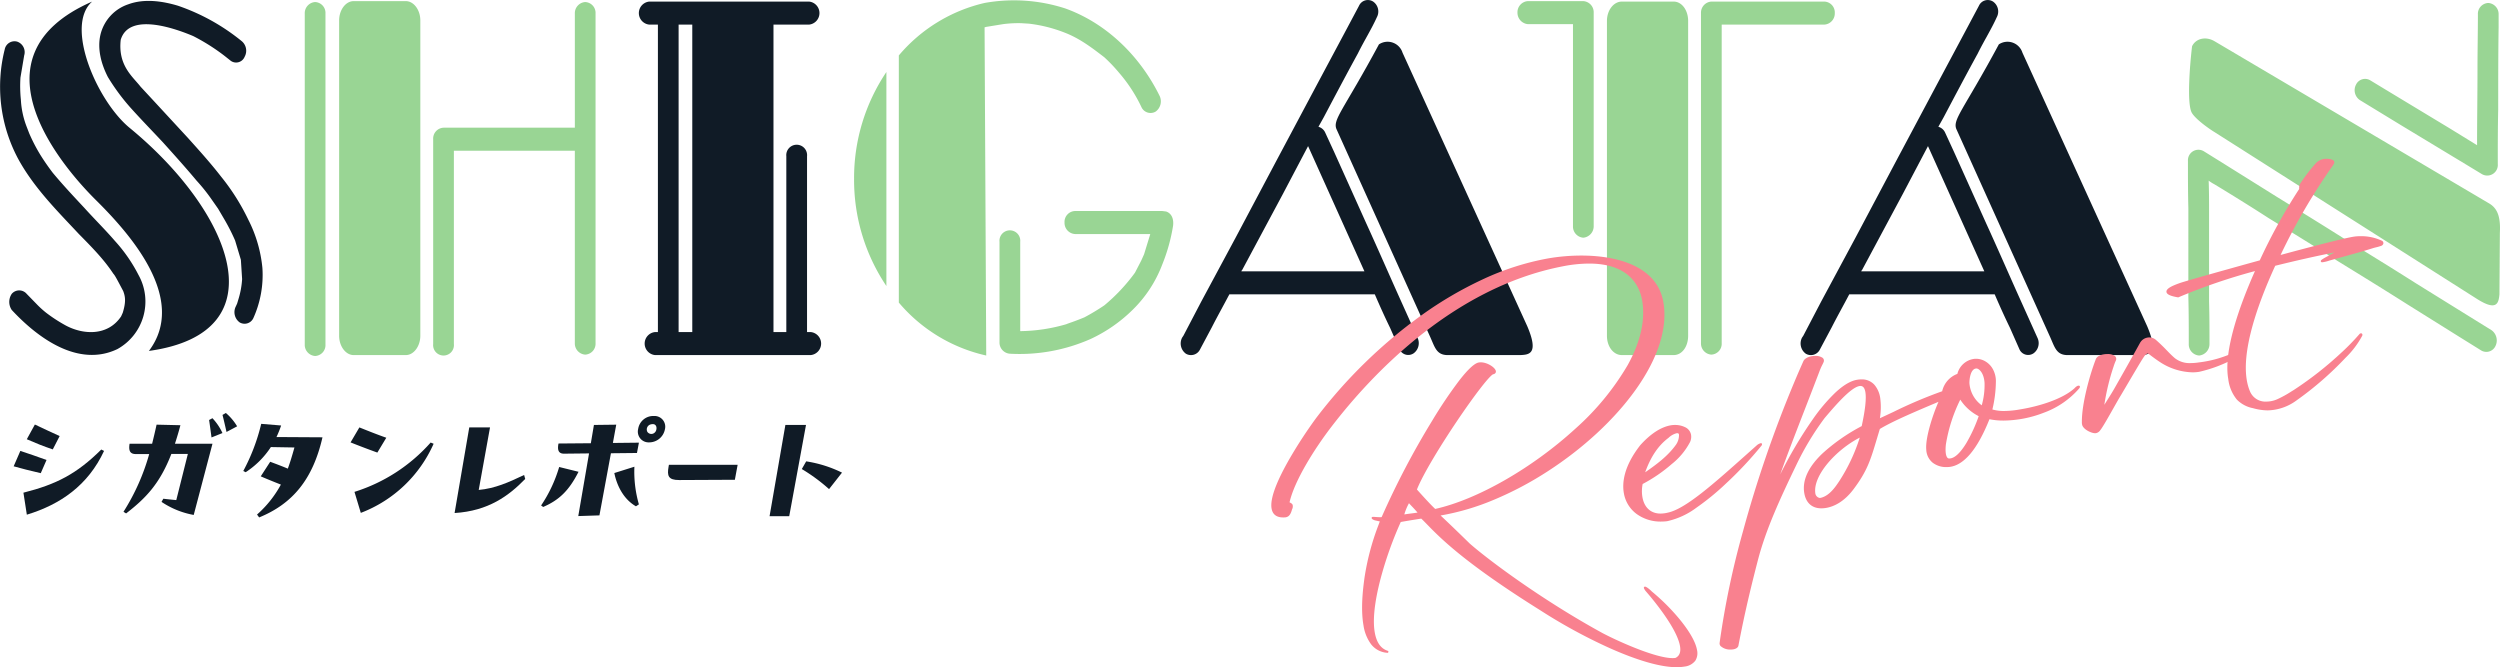
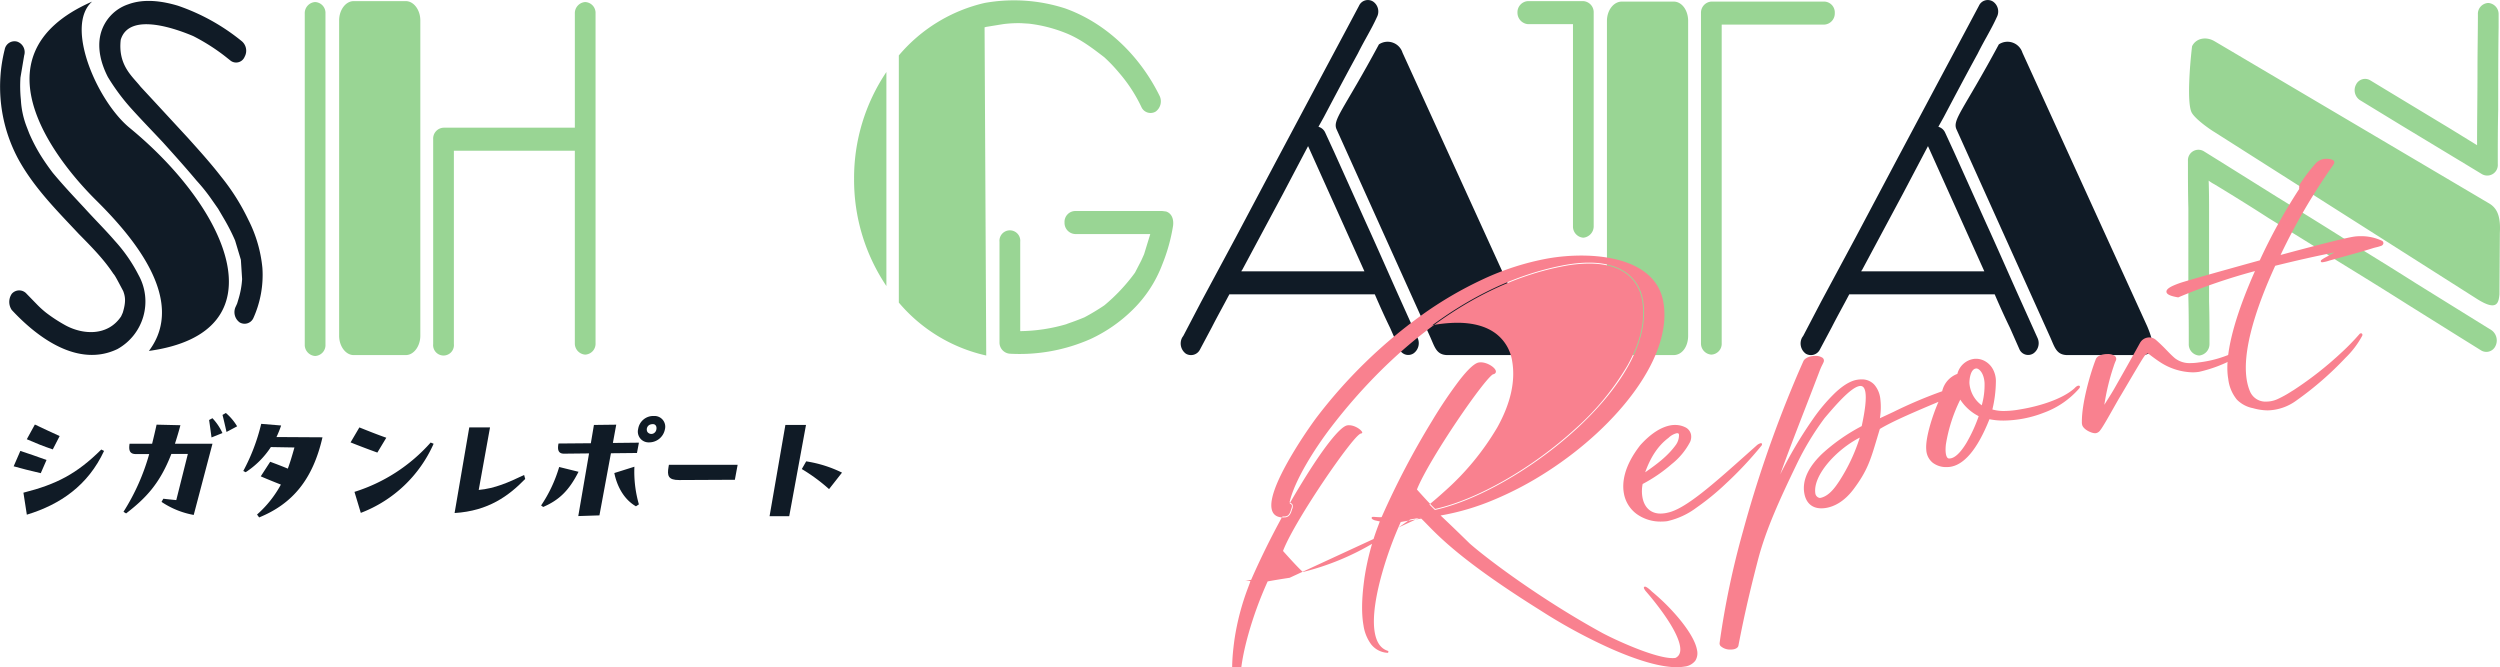
<svg xmlns="http://www.w3.org/2000/svg" width="677.893" height="180.916" viewBox="0 0 677.893 180.916">
  <g transform="translate(-101.664 -404.833)">
    <g transform="translate(101.664 404.833)">
      <path d="M135.077,483.689c-1.91-3.618-2.247-4.242-2.7-4.742-2.472-3.745-5.5-6.865-9.324-10.733-5.953-6.366-12.242-12.605-16.511-20.469a41.426,41.426,0,0,1-3.6-29.579,2.7,2.7,0,0,1,3.37-2.121,3.018,3.018,0,0,1,1.91,3.743l-1.011,5.991a35.937,35.937,0,0,0,.112,5.99,23.668,23.668,0,0,0,1.574,7.364l.673,1.747a46.411,46.411,0,0,0,3.033,5.865q1.517,2.434,3.37,4.868c2.7,3.245,5.617,6.364,8.536,9.485,2.7,3,5.617,5.867,8.313,8.986a42.218,42.218,0,0,1,6.4,9.237,14.749,14.749,0,0,1-5.729,20.094c-10.448,4.991-21.343-2.746-28.644-10.61a3.877,3.877,0,0,1,0-4.369,2.654,2.654,0,0,1,4.044,0l2.92,3a25.82,25.82,0,0,0,2.359,2.122,41.6,41.6,0,0,0,5.393,3.495c4.717,2.495,11.344,2.871,14.938-2.5l.45-1C135.863,486.56,135.638,485.187,135.077,483.689Zm1.684-44.305c27.409,22.465,41.337,55.539,5.28,60.53,10.446-13.854-4.605-31.2-14.153-40.687-8.762-8.611-35.5-39.064-1.235-54.041C119.126,411.8,128,432.146,136.761,439.384ZM134.4,415.546c-.786,6.988,3.258,9.984,5.392,12.73l3.931,4.242,8.875,9.611c3.032,3.369,6.178,6.864,8.986,10.483A58.957,58.957,0,0,1,169,464.345a36.354,36.354,0,0,1,3.819,13.1,28.418,28.418,0,0,1-2.471,13.605,2.619,2.619,0,0,1-3.707,1.122,3.434,3.434,0,0,1-1.011-4.369l.339-.749.336-1.123a23.385,23.385,0,0,0,1.011-5.491l-.337-5.242-1.572-5.242a54.189,54.189,0,0,0-2.921-5.74l-1.684-2.871-1.572-2.245a48.957,48.957,0,0,0-4.268-5.367c-3.033-3.62-6.066-6.99-9.1-10.358-2.921-3.121-5.841-6.116-8.648-9.237a56.645,56.645,0,0,1-6.291-8.486c-1.8-3.495-2.921-7.614-2.021-11.482a11.51,11.51,0,0,1,7.525-8.238c4.38-1.621,9.324-.872,13.479.374a56.088,56.088,0,0,1,17.3,9.61,3.375,3.375,0,0,1,.788,4.244,2.491,2.491,0,0,1-3.707,1.123l-1.572-1.247a54.157,54.157,0,0,0-8.65-5.492C150.24,412.925,136.761,407.683,134.4,415.546Z" transform="translate(-101.664 -404.757)" fill="#101b26" />
      <path d="M162.07,405.294a2.948,2.948,0,0,1,2.809,3.121v89.736a2.947,2.947,0,0,1-2.809,3.119,3.022,3.022,0,0,1-2.808-3.119V408.415A3.023,3.023,0,0,1,162.07,405.294ZM190.6,495.778c0,2.871-1.8,5.244-3.933,5.244H172.517c-2.135,0-3.933-2.373-3.933-5.244V410.287c0-2.871,1.8-5.241,3.933-5.241h14.152c2.135,0,3.933,2.37,3.933,5.241Zm44.705-90.484a2.948,2.948,0,0,1,2.809,3.121v89.362a2.948,2.948,0,0,1-2.809,3.12,3.023,3.023,0,0,1-2.808-3.12V445.608H199.7v52.418a2.823,2.823,0,1,1-5.615,0V442.487a2.947,2.947,0,0,1,2.808-3.12H232.5V408.415A3.023,3.023,0,0,1,235.307,405.294Z" transform="translate(-76.626 -404.74)" fill="#99d594" />
-       <path d="M263.812,447.067a2.824,2.824,0,1,1,5.617,0v47.677h1.011a3.138,3.138,0,0,1,0,6.241H228.206a3.138,3.138,0,0,1,0-6.241h.785v-83.37h-2.359a3.138,3.138,0,0,1,0-6.241h43.36a3.138,3.138,0,0,1,0,6.241H260.33v83.37h3.482Zm-25.5,47.677v-83.37h-3.707v83.37Z" transform="translate(-50.595 -404.703)" fill="#101b26" />
      <path d="M265.1,453.282a51.419,51.419,0,0,1,8.76-28.955v58.035A51.531,51.531,0,0,1,265.1,453.282ZM322.388,407.1c10.783,3.869,19.994,12.48,25.5,23.589a3.433,3.433,0,0,1-1.01,4.367,2.716,2.716,0,0,1-3.819-1.123,40.912,40.912,0,0,0-6.178-9.485,42.746,42.746,0,0,0-3.932-4.119c-3.257-2.495-6.627-5.118-10.9-6.739a38.622,38.622,0,0,0-9.548-2.372l-2.021-.125a32.047,32.047,0,0,0-4.943.25l-4.605.749-.449.125.449,88.986a43.4,43.4,0,0,1-23.7-14.353V419.833a43.167,43.167,0,0,1,23.252-14.228A45.091,45.091,0,0,1,322.388,407.1ZM342.945,475.5l.785-1.747,1.686-5.491H324.972a3.028,3.028,0,0,1-2.809-3.12,2.948,2.948,0,0,1,2.809-3.12h23.7l1.012.125c1.572.5,2.135,2.122,1.91,3.869a48.039,48.039,0,0,1-2.921,10.483,34.031,34.031,0,0,1-8.086,12.356,40.61,40.61,0,0,1-11.346,7.864,47.576,47.576,0,0,1-21.9,3.994,3.029,3.029,0,0,1-2.809-3.12V470.38a2.824,2.824,0,1,1,5.617,0v24.212a46.174,46.174,0,0,0,12.469-1.872c.9-.374,1.908-.624,4.941-1.872a59.2,59.2,0,0,0,5.392-3.245,48.841,48.841,0,0,0,8.313-8.861Z" transform="translate(-33.508 -404.802)" fill="#99d594" />
      <path d="M336.122,493.5l-3.257,6.116a2.718,2.718,0,0,1-3.819,1.123,3.434,3.434,0,0,1-1.011-4.369l.337-.5,4.831-9.235,9.323-17.348,11.12-20.967,10.9-20.468,8.2-15.351L376,406.385a2.628,2.628,0,0,1,3.819-1.123,3.273,3.273,0,0,1,1.012,4.244c-1.461,3.245-3.37,6.241-5.168,9.861-3.145,5.74-6.178,11.48-9.211,17.222l-1.46,2.621a2.846,2.846,0,0,1,1.8,1.5l2.472,5.366,8.648,19.221c3.145,6.864,6.178,13.854,9.323,20.842l4.605,10.235a3.4,3.4,0,0,1-1.01,4.242,2.588,2.588,0,0,1-3.819-1l-2.584-5.867c-1.461-3-2.808-5.991-4.156-9.112H340.839C339.267,487.634,337.582,490.63,336.122,493.5Zm7.975-15.1h33.361l-11.12-24.711-4.156-9.237-6.964,13.231-10.9,20.343A.668.668,0,0,0,344.1,478.4ZM421.6,493.251c3.257,7.614.449,7.739-1.8,7.864H400.036c-3.033,0-3.482-2.123-4.717-4.868l-25.387-56.288c-1.235-2.621,1.8-5.118,11.458-23.089a4.24,4.24,0,0,1,6.4,2.245Z" transform="translate(-7.486 -404.833)" fill="#101b26" />
      <path d="M392.041,408.165a3.022,3.022,0,0,1,2.808-3.119H409.9a3.022,3.022,0,0,1,2.809,3.119v57.91a3.109,3.109,0,0,1-2.809,3.119,3.025,3.025,0,0,1-2.808-3.119v-54.79H394.849A3.11,3.11,0,0,1,392.041,408.165Zm46.279,87.613c0,3-1.686,5.244-3.933,5.244h-14.04c-2.247,0-4.044-2.248-4.044-5.244V410.412c0-2.871,1.8-5.242,4.044-5.242h14.04c2.247,0,3.933,2.372,3.933,5.242Zm39.763-87.488a3.027,3.027,0,0,1-2.808,3.12H447.418v86.366a2.947,2.947,0,0,1-2.808,3.12,3.022,3.022,0,0,1-2.808-3.12V408.29a3.023,3.023,0,0,1,2.808-3.121h30.665A2.948,2.948,0,0,1,478.083,408.29Z" transform="translate(19.432 -404.74)" fill="#99d594" />
      <path d="M455.6,493.5l-3.258,6.116a2.717,2.717,0,0,1-3.819,1.123,3.436,3.436,0,0,1-1.01-4.369l.337-.5,4.829-9.235L462,469.287l11.12-20.967,10.9-20.468,8.2-15.351,3.258-6.116a2.627,2.627,0,0,1,3.818-1.123,3.272,3.272,0,0,1,1.011,4.244c-1.46,3.245-3.37,6.241-5.166,9.861-3.145,5.74-6.178,11.48-9.211,17.222l-1.461,2.621a2.839,2.839,0,0,1,1.8,1.5l2.472,5.366,8.65,19.221c3.145,6.864,6.178,13.854,9.323,20.842l4.605,10.235a3.4,3.4,0,0,1-1.011,4.242,2.588,2.588,0,0,1-3.819-1L503.9,493.75c-1.459-3-2.808-5.991-4.155-9.112H460.317C458.745,487.634,457.059,490.63,455.6,493.5Zm7.974-15.1h33.361l-11.12-24.711-4.156-9.237-6.964,13.231-10.9,20.343C463.687,478.149,463.574,478.274,463.574,478.4Zm77.505,14.852c3.258,7.614.451,7.739-1.8,7.864h-19.77c-3.033,0-3.482-2.123-4.717-4.868L489.41,439.959c-1.237-2.621,1.8-5.118,11.458-23.089a4.241,4.241,0,0,1,6.4,2.245Z" transform="translate(41.127 -404.833)" fill="#101b26" />
      <path d="M603.674,498.5a2.718,2.718,0,0,1-3.821,1.123l-5.615-3.494-14.379-8.987c-6.29-3.993-12.581-7.862-18.87-11.732-6.29-3.994-12.581-7.862-18.871-11.731-4.831-3.121-9.66-6.115-14.6-9.11a10.9,10.9,0,0,1-1.572-1c.112,2.869.112,5.865.112,8.736v23.962c.112,4.244.112,7.239.112,11.608a3.108,3.108,0,0,1-2.808,3.119,3.025,3.025,0,0,1-2.808-3.119v-.125c0-4.618,0-7.989-.113-12.732V461.057c-.112-4.242-.112-8.486-.112-12.855a2.847,2.847,0,0,1,4.268-2.621l5.617,3.495,14.377,8.986c6.291,3.869,12.581,7.739,18.872,11.732,6.29,3.869,12.579,7.739,18.871,11.733l14.49,8.986,5.841,3.62A3.435,3.435,0,0,1,603.674,498.5Zm-1.574-38.69c2.247,1.373,3.033,3.745,2.808,7.989l-.112,16.6c-.224,2.372-.673,4.743-6.29,1.123l-70.878-45.054c-2.247-1.373-5.5-3.869-6.29-5.367-1.349-2.621-.45-13.354.112-17.973,1.011-2.122,3.707-2.745,6.066-1.373Zm-36.169-32.324a2.717,2.717,0,0,1,3.819-1.123l3.707,2.247,17.971,10.858,7.3,4.493c0-6.99.113-13.729.113-20.594,0-4.991.112-9.984.112-14.852a2.947,2.947,0,0,1,2.809-3.12,3.023,3.023,0,0,1,2.808,3.12v3.495c-.113,7.488-.113,14.852-.113,22.215-.112,4.993-.112,9.984-.112,14.852a2.868,2.868,0,0,1-4.268,2.746l-3.707-2.247L578.4,438.717l-11.456-6.99A3.236,3.236,0,0,1,565.932,427.485Z" transform="translate(72.948 -404.59)" fill="#99d594" />
    </g>
    <g transform="translate(446.649 448.132)">
      <path d="M420.078,549.038c-24.2-15.135-29.034-21.85-32.327-24.916-2.948.452-3.948.628-5.818.957-2.849,6.076-8.607,21.813-7.123,30.223.471,2.667,1.635,4.594,3.881,5.231-3.957-.2-5.757-3.387-6.44-7.258-.8-4.538-.1-9.957.25-12.635a72.8,72.8,0,0,1,4.252-15.678l-1.574-.341c-.435-.129-1.053-.5-.493-.463a11.212,11.212,0,0,0,2.417.054c6.254-14.863,21.648-41.107,26.185-41.906,1.868-.33,4.212,1.252,4.364,2.12.047.267-.118.5-.518.571-1.935.341-17.815,23.439-20.925,31.556,2.4,2.671,3.928,4.327,5.165,5.486,22.588-4.945,60.434-34.186,56.422-56.939-1.237-7.007-7.712-12.128-21.878-9.354-26.074,5.08-48.06,24.37-62.774,43.545-4.535,5.889-10.186,14.8-11.468,20.8.839.471,1.185.479.717,1.73-.376,1.374-.816,2-1.918,1.99-1.983.075-2.894-.8-3.141-2.2-1.059-6,10.452-22.275,11.96-24.261,15.69-20.655,39.334-39.136,62.686-43.253,11.478-2.024,28.888-.828,31.077,11.584,3.882,22.018-31.628,53.186-60.692,57.692,1.237,1.158,3.215,3.01,8.284,7.964,5.369,4.7,20.086,15.587,36.076,24.324,5.082,2.683,16.033,7.424,19.968,6.732,1.331-.647,1.654-1.945,1.371-3.545-.882-5-7.755-13.149-9.218-14.816a3.671,3.671,0,0,1-.565-.864c-.07-.4,1.287.666,1.714,1.139,4.816,3.9,11.39,11.135,12.2,15.739.377,2.135-.443,3.725-3.179,4.207C450.144,565.821,431.263,556.286,420.078,549.038ZM384.3,519.777a14.97,14.97,0,0,0-1.6,3.79c1.669-.294,3.026-.4,4.426-.643C385.73,521.245,384.921,520.56,384.3,519.777Z" transform="translate(-347.267 -427.059)" fill="#f9818f" />
-       <path d="M456.9,564.676c-4.3,0-10.588-1.8-18.189-5.2a145.273,145.273,0,0,1-18.766-10.23c-20.529-12.837-27.139-19.627-30.69-23.274-.592-.609-1.109-1.139-1.583-1.586-2.786.428-3.805.606-5.564.915a100.654,100.654,0,0,0-5.117,14.08c-1.325,4.727-2.735,11.319-1.931,15.876.5,2.822,1.709,4.468,3.7,5.034l-.081.49a6.035,6.035,0,0,1-4.632-2.347A11.407,11.407,0,0,1,372,553.318c-.816-4.634-.1-10.09.248-12.711V540.6a68.1,68.1,0,0,1,3.789-14.4c.158-.419.292-.771.388-1.053l-1.323-.288c-.1-.029-.95-.294-.892-.693.012-.079.073-.263.394-.263.029,0,.06,0,.094,0,.886.063,1.406.1,1.791.1a3.665,3.665,0,0,0,.433-.022,220.831,220.831,0,0,1,13.7-26.13,123.132,123.132,0,0,1,7.339-10.907c2.363-3.042,4.14-4.687,5.28-4.888a3.286,3.286,0,0,1,.57-.048c1.771,0,3.913,1.392,4.084,2.372a.672.672,0,0,1-.108.514.9.9,0,0,1-.613.347c-.1.018-.747.287-3.494,3.84-1.8,2.325-4.058,5.491-6.364,8.916-4.141,6.15-9.133,14.2-10.822,18.5,2.191,2.44,3.721,4.1,4.952,5.266,11.405-2.536,26.28-11.042,37.942-21.7a71.174,71.174,0,0,0,14.239-17.284c3.539-6.382,4.858-12.316,3.92-17.635-.654-3.7-3.393-9.915-14.4-9.915a37.778,37.778,0,0,0-7.187.762c-29.955,5.836-52.093,29.729-62.624,43.452-4.425,5.746-10.029,14.531-11.382,20.523l.082.044c.351.188.629.337.75.635a1.753,1.753,0,0,1-.161,1.257c-.367,1.336-.852,2.163-2.127,2.163h-.025c-1.956.072-3.1-.739-3.391-2.406-.457-2.589,1.242-7.234,5.047-13.806A124.709,124.709,0,0,1,359.1,497.2a135.069,135.069,0,0,1,28.523-27.881,102.718,102.718,0,0,1,16.818-9.858,72.422,72.422,0,0,1,17.5-5.61,53.334,53.334,0,0,1,9.108-.794c3.9,0,9.533.465,14.218,2.682,4.557,2.155,7.262,5.486,8.04,9.9,1.233,6.992-1.39,15.263-7.585,23.919-5.688,7.947-14.1,15.744-23.7,21.955a91.86,91.86,0,0,1-14.7,7.782,66.081,66.081,0,0,1-14.413,4.246c1.248,1.171,3.333,3.14,7.911,7.614,5.423,4.743,19.993,15.527,36.026,24.288,4.181,2.207,14.325,6.769,18.969,6.769a4.96,4.96,0,0,0,.8-.059c1.1-.551,1.494-1.618,1.2-3.261-.913-5.181-8.318-13.736-9.16-14.695l-.013-.017-.031-.042a3.034,3.034,0,0,1-.579-.925.324.324,0,0,1,.065-.276.308.308,0,0,1,.241-.108c.438,0,1.564,1.013,1.826,1.3a56.072,56.072,0,0,1,7.624,7.63c1.86,2.276,4.177,5.554,4.651,8.248a3.812,3.812,0,0,1-.463,2.909,4.265,4.265,0,0,1-2.92,1.588A12.547,12.547,0,0,1,456.9,564.676Zm-69.064-40.82.089.083c.507.472,1.055,1.035,1.689,1.686,3.536,3.633,10.119,10.395,30.6,23.2,11.411,7.394,27.756,15.35,36.687,15.35a12.045,12.045,0,0,0,2.078-.167,3.8,3.8,0,0,0,2.595-1.379,3.338,3.338,0,0,0,.382-2.538c-.819-4.651-7.576-11.915-12.112-15.588l-.015-.012-.013-.014a6.992,6.992,0,0,0-.91-.793l.117.159.025.033c.884,1.008,8.335,9.629,9.269,14.93.333,1.882-.175,3.165-1.508,3.813l-.031.015-.034.006a5.376,5.376,0,0,1-.923.072c-4.738,0-14.986-4.6-19.206-6.829a251.441,251.441,0,0,1-22.046-13.693,175.742,175.742,0,0,1-14.077-10.664l-.01-.009c-5.064-4.95-7.076-6.833-8.278-7.958l-.375-.351.506-.08c18.738-2.905,41.021-17.146,52.985-33.861,6.115-8.544,8.708-16.684,7.5-23.541-.749-4.244-3.36-7.452-7.762-9.534a33.351,33.351,0,0,0-14-2.634,52.827,52.827,0,0,0-9.021.787c-21.187,3.736-45.147,20.273-62.531,43.158a124.112,124.112,0,0,0-6.925,10.6c-3.692,6.376-5.417,11.034-4.988,13.469.236,1.344,1.107,2,2.663,2,.072,0,.147,0,.222,0h.039c.873,0,1.274-.439,1.647-1.806l.007-.022a1.542,1.542,0,0,0,.171-.9c-.051-.126-.215-.218-.524-.383-.078-.042-.163-.087-.252-.138l-.161-.09.038-.18c1.3-6.077,7.013-15.06,11.514-20.9a150.412,150.412,0,0,1,12.37-14.2,129.384,129.384,0,0,1,14.806-12.9c11.616-8.611,23.643-14.173,35.748-16.531a38.276,38.276,0,0,1,7.283-.772c4.4,0,7.951,1,10.545,2.982a11.557,11.557,0,0,1,4.344,7.346c.958,5.435-.379,11.48-3.975,17.965a71.673,71.673,0,0,1-14.339,17.41,108.978,108.978,0,0,1-19.322,14.041,70.452,70.452,0,0,1-18.98,7.81l-.128.028-.1-.09c-1.279-1.2-2.868-2.925-5.18-5.5l-.1-.114.055-.143c1.648-4.3,6.726-12.5,10.929-18.744,2.312-3.433,4.579-6.609,6.383-8.942,3-3.886,3.585-3.988,3.8-4.026a.446.446,0,0,0,.29-.141.179.179,0,0,0,.025-.14c-.107-.612-1.914-1.959-3.592-1.959a2.785,2.785,0,0,0-.483.041c-1.953.344-6.543,6.162-12.278,15.563a219.6,219.6,0,0,0-13.719,26.194l-.053.126-.134.023a3.692,3.692,0,0,1-.652.049c-.217,0-.472-.011-.8-.03l1.378.3-.077.258c-.1.328-.267.777-.482,1.344a67.639,67.639,0,0,0-3.763,14.3c-.342,2.6-1.053,8-.251,12.556.647,3.67,2.149,5.924,4.474,6.728a5.089,5.089,0,0,1-1.09-1.136,8.607,8.607,0,0,1-1.317-3.478c-.82-4.65.6-11.321,1.942-16.1a100.763,100.763,0,0,1,5.2-14.275l.055-.118.176-.031c1.837-.323,2.849-.5,5.775-.949Zm-5.5.03.129-.4a15.17,15.17,0,0,1,1.627-3.846l.188-.3.219.277c.266.336.567.653.949,1.055.484.509,1.086,1.142,1.872,2.088l.275.331-.424.075c-.675.119-1.333.2-2.029.293-.753.1-1.532.2-2.4.35Zm2-3.68a14.739,14.739,0,0,0-1.264,3.046c.714-.117,1.371-.2,2.01-.283.541-.07,1.058-.136,1.576-.218-.641-.753-1.15-1.288-1.569-1.729C384.8,520.718,384.552,520.462,384.331,520.206Z" transform="translate(-347.267 -427.059)" fill="#f9818f" />
+       <path d="M456.9,564.676c-4.3,0-10.588-1.8-18.189-5.2a145.273,145.273,0,0,1-18.766-10.23c-20.529-12.837-27.139-19.627-30.69-23.274-.592-.609-1.109-1.139-1.583-1.586-2.786.428-3.805.606-5.564.915a100.654,100.654,0,0,0-5.117,14.08c-1.325,4.727-2.735,11.319-1.931,15.876.5,2.822,1.709,4.468,3.7,5.034l-.081.49a6.035,6.035,0,0,1-4.632-2.347A11.407,11.407,0,0,1,372,553.318c-.816-4.634-.1-10.09.248-12.711V540.6a68.1,68.1,0,0,1,3.789-14.4c.158-.419.292-.771.388-1.053l-1.323-.288c-.1-.029-.95-.294-.892-.693.012-.079.073-.263.394-.263.029,0,.06,0,.094,0,.886.063,1.406.1,1.791.1a3.665,3.665,0,0,0,.433-.022,220.831,220.831,0,0,1,13.7-26.13,123.132,123.132,0,0,1,7.339-10.907c2.363-3.042,4.14-4.687,5.28-4.888a3.286,3.286,0,0,1,.57-.048c1.771,0,3.913,1.392,4.084,2.372a.672.672,0,0,1-.108.514.9.9,0,0,1-.613.347c-.1.018-.747.287-3.494,3.84-1.8,2.325-4.058,5.491-6.364,8.916-4.141,6.15-9.133,14.2-10.822,18.5,2.191,2.44,3.721,4.1,4.952,5.266,11.405-2.536,26.28-11.042,37.942-21.7a71.174,71.174,0,0,0,14.239-17.284c3.539-6.382,4.858-12.316,3.92-17.635-.654-3.7-3.393-9.915-14.4-9.915a37.778,37.778,0,0,0-7.187.762c-29.955,5.836-52.093,29.729-62.624,43.452-4.425,5.746-10.029,14.531-11.382,20.523l.082.044c.351.188.629.337.75.635a1.753,1.753,0,0,1-.161,1.257c-.367,1.336-.852,2.163-2.127,2.163h-.025c-1.956.072-3.1-.739-3.391-2.406-.457-2.589,1.242-7.234,5.047-13.806A124.709,124.709,0,0,1,359.1,497.2a135.069,135.069,0,0,1,28.523-27.881,102.718,102.718,0,0,1,16.818-9.858,72.422,72.422,0,0,1,17.5-5.61,53.334,53.334,0,0,1,9.108-.794c3.9,0,9.533.465,14.218,2.682,4.557,2.155,7.262,5.486,8.04,9.9,1.233,6.992-1.39,15.263-7.585,23.919-5.688,7.947-14.1,15.744-23.7,21.955a91.86,91.86,0,0,1-14.7,7.782,66.081,66.081,0,0,1-14.413,4.246c1.248,1.171,3.333,3.14,7.911,7.614,5.423,4.743,19.993,15.527,36.026,24.288,4.181,2.207,14.325,6.769,18.969,6.769a4.96,4.96,0,0,0,.8-.059c1.1-.551,1.494-1.618,1.2-3.261-.913-5.181-8.318-13.736-9.16-14.695l-.013-.017-.031-.042a3.034,3.034,0,0,1-.579-.925.324.324,0,0,1,.065-.276.308.308,0,0,1,.241-.108c.438,0,1.564,1.013,1.826,1.3a56.072,56.072,0,0,1,7.624,7.63c1.86,2.276,4.177,5.554,4.651,8.248a3.812,3.812,0,0,1-.463,2.909,4.265,4.265,0,0,1-2.92,1.588A12.547,12.547,0,0,1,456.9,564.676Zm-69.064-40.82.089.083c.507.472,1.055,1.035,1.689,1.686,3.536,3.633,10.119,10.395,30.6,23.2,11.411,7.394,27.756,15.35,36.687,15.35a12.045,12.045,0,0,0,2.078-.167,3.8,3.8,0,0,0,2.595-1.379,3.338,3.338,0,0,0,.382-2.538c-.819-4.651-7.576-11.915-12.112-15.588l-.015-.012-.013-.014a6.992,6.992,0,0,0-.91-.793l.117.159.025.033c.884,1.008,8.335,9.629,9.269,14.93.333,1.882-.175,3.165-1.508,3.813l-.031.015-.034.006a5.376,5.376,0,0,1-.923.072c-4.738,0-14.986-4.6-19.206-6.829a251.441,251.441,0,0,1-22.046-13.693,175.742,175.742,0,0,1-14.077-10.664l-.01-.009c-5.064-4.95-7.076-6.833-8.278-7.958l-.375-.351.506-.08c18.738-2.905,41.021-17.146,52.985-33.861,6.115-8.544,8.708-16.684,7.5-23.541-.749-4.244-3.36-7.452-7.762-9.534a33.351,33.351,0,0,0-14-2.634,52.827,52.827,0,0,0-9.021.787c-21.187,3.736-45.147,20.273-62.531,43.158a124.112,124.112,0,0,0-6.925,10.6c-3.692,6.376-5.417,11.034-4.988,13.469.236,1.344,1.107,2,2.663,2,.072,0,.147,0,.222,0h.039c.873,0,1.274-.439,1.647-1.806l.007-.022a1.542,1.542,0,0,0,.171-.9c-.051-.126-.215-.218-.524-.383-.078-.042-.163-.087-.252-.138l-.161-.09.038-.18c1.3-6.077,7.013-15.06,11.514-20.9a150.412,150.412,0,0,1,12.37-14.2,129.384,129.384,0,0,1,14.806-12.9a38.276,38.276,0,0,1,7.283-.772c4.4,0,7.951,1,10.545,2.982a11.557,11.557,0,0,1,4.344,7.346c.958,5.435-.379,11.48-3.975,17.965a71.673,71.673,0,0,1-14.339,17.41,108.978,108.978,0,0,1-19.322,14.041,70.452,70.452,0,0,1-18.98,7.81l-.128.028-.1-.09c-1.279-1.2-2.868-2.925-5.18-5.5l-.1-.114.055-.143c1.648-4.3,6.726-12.5,10.929-18.744,2.312-3.433,4.579-6.609,6.383-8.942,3-3.886,3.585-3.988,3.8-4.026a.446.446,0,0,0,.29-.141.179.179,0,0,0,.025-.14c-.107-.612-1.914-1.959-3.592-1.959a2.785,2.785,0,0,0-.483.041c-1.953.344-6.543,6.162-12.278,15.563a219.6,219.6,0,0,0-13.719,26.194l-.053.126-.134.023a3.692,3.692,0,0,1-.652.049c-.217,0-.472-.011-.8-.03l1.378.3-.077.258c-.1.328-.267.777-.482,1.344a67.639,67.639,0,0,0-3.763,14.3c-.342,2.6-1.053,8-.251,12.556.647,3.67,2.149,5.924,4.474,6.728a5.089,5.089,0,0,1-1.09-1.136,8.607,8.607,0,0,1-1.317-3.478c-.82-4.65.6-11.321,1.942-16.1a100.763,100.763,0,0,1,5.2-14.275l.055-.118.176-.031c1.837-.323,2.849-.5,5.775-.949Zm-5.5.03.129-.4a15.17,15.17,0,0,1,1.627-3.846l.188-.3.219.277c.266.336.567.653.949,1.055.484.509,1.086,1.142,1.872,2.088l.275.331-.424.075c-.675.119-1.333.2-2.029.293-.753.1-1.532.2-2.4.35Zm2-3.68a14.739,14.739,0,0,0-1.264,3.046c.714-.117,1.371-.2,2.01-.283.541-.07,1.058-.136,1.576-.218-.641-.753-1.15-1.288-1.569-1.729C384.8,520.718,384.552,520.462,384.331,520.206Z" transform="translate(-347.267 -427.059)" fill="#f9818f" />
      <path d="M413.933,503.517c-.611-3.469.54-7.868,4.413-12.819,2.073-2.29,5-4.8,8.284-5.313,1.947-.274,4.67.347,5.023,2.347a3.137,3.137,0,0,1-.228,1.829c-1.448,3.489-7.373,8.525-12.859,11.35a9.86,9.86,0,0,0-.088,3.8c.541,3.069,2.759,5.5,7.3,4.351,5.425-1.231,14.336-9.614,24.036-18.2.475-.426,1.416-.937.977-.308-1.044,1.492-16,18.919-25.44,20.378C419.69,511.585,414.84,508.655,413.933,503.517Zm13.928-12.707a4.79,4.79,0,0,0,1.029-3.141.7.7,0,0,0-.93-.591,5.212,5.212,0,0,0-2.317,1.3c-3.34,2.515-5.311,6.168-6.666,10.188C422.165,496.357,425.475,494.051,427.861,490.81Z" transform="translate(-318.355 -413.142)" fill="#f9818f" />
      <path d="M423.8,511.27a11.015,11.015,0,0,1-6.638-2.053,8.824,8.824,0,0,1-3.472-5.656c-.48-2.723-.095-7.191,4.463-13.017l.012-.014c2.854-3.153,5.691-4.967,8.431-5.392a6.743,6.743,0,0,1,.938-.064,6.181,6.181,0,0,1,2.735.592,2.824,2.824,0,0,1,1.634,2.023,3.388,3.388,0,0,1-.245,1.973,18.724,18.724,0,0,1-4.98,6.012,41.414,41.414,0,0,1-7.889,5.405,9.6,9.6,0,0,0-.061,3.589c.5,2.818,2.286,4.434,4.91,4.434a8.6,8.6,0,0,0,2.087-.282h.006c2.171-.493,5.027-2.158,8.988-5.242,3.555-2.768,7.557-6.335,11.794-10.111,1.025-.913,2.085-1.858,3.143-2.8a2.726,2.726,0,0,1,1.187-.665.311.311,0,0,1,.285.163.517.517,0,0,1-.124.525,100.885,100.885,0,0,1-9.6,10.241,68.113,68.113,0,0,1-8.088,6.611,20.655,20.655,0,0,1-7.914,3.63h-.009A13.858,13.858,0,0,1,423.8,511.27Zm-5.259-20.411c-4.439,5.676-4.82,9.993-4.358,12.615.77,4.364,4.635,7.3,9.617,7.3a13.36,13.36,0,0,0,1.525-.089c4.882-.757,11.25-5.916,15.732-10.112a107.9,107.9,0,0,0,9.219-9.752,3.176,3.176,0,0,0-.288.227c-1.059.938-2.118,1.882-3.143,2.8-4.243,3.782-8.251,7.354-11.82,10.132-4.019,3.129-6.937,4.824-9.182,5.335a9.1,9.1,0,0,1-2.207.3,5.1,5.1,0,0,1-3.754-1.441,6.3,6.3,0,0,1-1.648-3.406,10.107,10.107,0,0,1,.09-3.9l.025-.115.1-.054c5.67-2.92,11.386-7.954,12.743-11.223a2.9,2.9,0,0,0,.213-1.691c-.268-1.521-2.14-2.2-3.877-2.2a6.234,6.234,0,0,0-.865.059C424.046,486.039,421.311,487.8,418.537,490.859ZM418.5,499.2l.241-.716a26.9,26.9,0,0,1,2.613-5.711,16.661,16.661,0,0,1,4.133-4.592,5.509,5.509,0,0,1,2.43-1.352.947.947,0,0,1,1.219.794,5.067,5.067,0,0,1-1.076,3.336c-2.423,3.291-5.736,5.589-8.94,7.811Zm9.689-11.9a1.083,1.083,0,0,0-.185.017,4.933,4.933,0,0,0-2.2,1.245l-.012.009c-2.761,2.079-4.782,5.06-6.327,9.344,2.969-2.066,5.974-4.248,8.193-7.262a4.556,4.556,0,0,0,.984-2.949C428.593,487.428,428.457,487.307,428.188,487.307Z" transform="translate(-318.355 -413.142)" fill="#f9818f" />
      <path d="M431.989,549.883a228.834,228.834,0,0,1,6.311-30.146,328.667,328.667,0,0,1,13.868-40.355c1.111-2.673,1.951-4.539,2.541-5.882.735-1.3,3.582-1.525,4.592-.878a.725.725,0,0,1,.389,1.031c-.241.593-.624,1.142-1.135,2.539-4.892,12.833-8.835,22.473-12.086,32.129,5.806-12.721,15.574-28.341,22.515-29.565,3.8-.671,5.529,1.712,6.059,4.713a19.714,19.714,0,0,1-.135,5.87c7-3.228,11.733-5.644,17.384-7.537a6.356,6.356,0,0,1,4.123-4.719c.745-2.4,2.413-3.864,4.45-4.017a4.7,4.7,0,0,1,2.343.412,5.83,5.83,0,0,1,3.2,5.63,33.225,33.225,0,0,1-1,7.607c1.9.628,4.384.671,7.921.047,4.683-.755,11.3-2.611,14.8-5.775.287-.327.707-.676.986-.656a.066.066,0,0,1,.079.053c.011.069-.043.146-.154.306-5.891,7.161-17.9,9.691-24.284,8.2-2.188,5.547-5.831,12.587-10.918,13-3.128.208-5.6-1.35-5.812-4.478-.3-3.253,1.956-9.978,3.551-13.423-5.892,2.482-13.006,5.456-16.605,7.673-2.354,7.71-2.862,10.689-7.153,16.4-2.343,3.1-4.914,4.513-7.182,4.915-3.27.575-5.189-.946-5.683-3.748-1.354-7.673,9.01-14.453,15.536-18.013,1.026-4.722,1.32-7.733,1.013-9.468-.257-1.466-.964-1.963-1.9-1.8-2.469.436-6.634,5.3-9.6,8.78a76.528,76.528,0,0,0-7.667,12.7c-4.129,8.572-8.237,17.275-10.483,26-2.988,11.534-4.264,17.952-5.274,23.152-.129.435-.64.661-1.174.758C433.943,551.6,431.831,550.943,431.989,549.883Zm32.449-43.836a49.672,49.672,0,0,0,5.732-12.363c-6.974,3.363-13.511,10.775-12.706,15.724a1.641,1.641,0,0,0,1.549,1.379C461.615,510.328,463.4,507.6,464.437,506.047ZM502.3,488.225a12.452,12.452,0,0,1-5.327-4.841,42.475,42.475,0,0,0-4.115,12.559c-.278,2.32.04,4.122,1.076,4.143C497.267,500.256,500.8,492.615,502.3,488.225Zm1.532-8.871c-.185-2.994-1.712-4.238-2.524-4.165-1.836.119-2.108,3.263-2.078,4.219a8.4,8.4,0,0,0,3.747,6.426A21.321,21.321,0,0,0,503.833,479.354Z" transform="translate(-310.442 -418.817)" fill="#f9818f" />
      <path d="M434.732,551.65a3.846,3.846,0,0,1-2.717-.943,1.059,1.059,0,0,1-.274-.859,227.753,227.753,0,0,1,6.318-30.178,327.259,327.259,0,0,1,13.878-40.386c.905-2.179,1.617-3.79,2.189-5.084q.19-.43.354-.8l.011-.023c.566-1,2.083-1.355,3.211-1.355a3.337,3.337,0,0,1,1.728.386.97.97,0,0,1,.49,1.342c-.089.218-.194.426-.315.667a15.671,15.671,0,0,0-.815,1.862c-1.433,3.76-2.768,7.2-4.06,10.532-2.443,6.3-4.621,11.914-6.565,17.381a115.627,115.627,0,0,1,8.933-15.11,47.429,47.429,0,0,1,6.087-7.162c2.12-1.963,4.057-3.11,5.756-3.41a7.376,7.376,0,0,1,1.276-.118,4.518,4.518,0,0,1,3.531,1.5,7.065,7.065,0,0,1,1.541,3.532,18.875,18.875,0,0,1-.082,5.5c1.294-.6,2.5-1.165,3.677-1.715a123.1,123.1,0,0,1,13.206-5.6,6.556,6.556,0,0,1,4.122-4.708,5.416,5.416,0,0,1,4.635-4.082c.129-.011.264-.017.4-.017a4.913,4.913,0,0,1,2.068.451,5.5,5.5,0,0,1,2.551,2.414,6.831,6.831,0,0,1,.788,3.446,33.6,33.6,0,0,1-.949,7.435,11.07,11.07,0,0,0,3.189.412,25.437,25.437,0,0,0,4.389-.443c4.914-.792,11.343-2.706,14.67-5.7.167-.188.7-.747,1.159-.73h.018a.312.312,0,0,1,.312.261c.028.17-.059.3-.191.486l-.016.021a23.228,23.228,0,0,1-9.588,6.575,30.84,30.84,0,0,1-10.9,2.129,18.307,18.307,0,0,1-3.837-.369c-3.294,8.27-7.011,12.63-11.051,12.96-.193.013-.382.019-.567.019a5.935,5.935,0,0,1-3.791-1.2,4.8,4.8,0,0,1-1.723-3.527c-.287-3.148,1.721-9.345,3.311-12.965-5.831,2.456-12.418,5.232-15.9,7.359-.29.95-.547,1.815-.8,2.651-1.731,5.805-2.6,8.719-6.368,13.734-2.679,3.542-5.469,4.68-7.338,5.011a7.82,7.82,0,0,1-1.347.124c-2.52,0-4.163-1.447-4.626-4.075-.611-3.46,1.033-7.085,4.886-10.773a50.849,50.849,0,0,1,10.676-7.448c.971-4.5,1.294-7.525.987-9.259-.216-1.232-.739-1.749-1.609-1.6-2.406.425-6.642,5.4-9.447,8.692a76.465,76.465,0,0,0-7.638,12.659c-4.446,9.229-8.3,17.555-10.465,25.948-2.864,11.052-4.127,17.251-5.271,23.137l-.006.023c-.139.467-.625.8-1.369.932A4.183,4.183,0,0,1,434.732,551.65Zm20.2-78.039q-.162.369-.349.792c-.571,1.292-1.281,2.9-2.184,5.074A326.767,326.767,0,0,0,438.541,519.8a227.254,227.254,0,0,0-6.3,30.112v.005a.56.56,0,0,0,.158.461,3.393,3.393,0,0,0,2.338.77,3.681,3.681,0,0,0,.635-.052c.253-.045.851-.192.974-.572,1.144-5.89,2.41-12.1,5.275-23.154,2.173-8.437,6.041-16.786,10.5-26.044a76.915,76.915,0,0,1,7.694-12.749l.007-.009c1.365-1.6,3.234-3.8,5-5.547,2.047-2.03,3.6-3.115,4.746-3.317a2.158,2.158,0,0,1,.371-.034c.666,0,1.522.353,1.817,2.036.321,1.814-.011,4.942-1.015,9.564l-.024.112-.1.055c-7.716,4.209-16.653,10.7-15.41,17.75.422,2.4,1.851,3.662,4.133,3.662a7.313,7.313,0,0,0,1.26-.117c1.781-.315,4.445-1.408,7.026-4.82,3.715-4.943,4.575-7.828,6.288-13.576.258-.864.524-1.758.826-2.745l.028-.09.08-.049c3.509-2.161,10.2-4.98,16.11-7.467l1.124-.474-.272.586c-1.662,3.588-3.812,10.2-3.529,13.3v.006c.175,2.63,2.1,4.263,5.016,4.263.174,0,.352-.006.53-.018,2.193-.179,4.334-1.684,6.361-4.474a38.461,38.461,0,0,0,4.341-8.37l.079-.2.21.049a17.468,17.468,0,0,0,3.934.4c6.06,0,14.59-2.464,19.52-7.853a21.167,21.167,0,0,1-7.013,3.814,46.143,46.143,0,0,1-7.89,2,25.909,25.909,0,0,1-4.472.45,11.272,11.272,0,0,1-3.567-.507l-.221-.073.057-.225a33.172,33.172,0,0,0,.991-7.547V479.1a5.55,5.55,0,0,0-3.049-5.4,4.473,4.473,0,0,0-1.858-.405c-.121,0-.242.005-.359.015-1.951.147-3.533,1.583-4.233,3.842l-.034.111-.107.045a6.12,6.12,0,0,0-3.981,4.56l-.037.125-.123.041a121.656,121.656,0,0,0-13.275,5.623c-1.3.607-2.635,1.235-4.084,1.9l-.4.187.052-.443a19.832,19.832,0,0,0,.137-5.8c-.372-2.108-1.468-4.62-4.58-4.62a6.878,6.878,0,0,0-1.189.11c-3.079.543-7.064,4.129-11.523,10.37A120.13,120.13,0,0,0,446.7,508.424l-.464-.184c2.3-6.835,4.957-13.683,8.032-21.612,1.291-3.329,2.626-6.771,4.057-10.526a16.091,16.091,0,0,1,.837-1.912c.117-.232.218-.433.3-.632l0-.006c.119-.273.113-.488-.284-.714l-.011-.007a2.933,2.933,0,0,0-1.464-.31A3.381,3.381,0,0,0,454.932,473.612Zm3.978,37.434a1.935,1.935,0,0,1-1.693-1.594c-.392-2.409.848-5.484,3.49-8.661a29.013,29.013,0,0,1,9.354-7.332l.525-.253-.178.555a49.556,49.556,0,0,1-5.762,12.426l-.021.031c-1.076,1.624-2.878,4.342-5.568,4.816A.839.839,0,0,1,458.91,511.046Zm10.836-16.872c-6.428,3.308-12.826,10.34-12.036,15.194a1.447,1.447,0,0,0,1.2,1.177.339.339,0,0,0,.059,0c2.479-.437,4.207-3.043,5.239-4.6l.021-.032A48.4,48.4,0,0,0,469.746,494.174Zm24.3,6.166h0l-.118,0a1.081,1.081,0,0,1-.8-.392c-.761-.876-.647-2.9-.512-4.031a42.365,42.365,0,0,1,4.142-12.646l.2-.382.231.364a12.128,12.128,0,0,0,5.2,4.74l.227.085-.078.23a41.435,41.435,0,0,1-3.468,7.61C497.292,498.851,495.6,500.34,494.045,500.34ZM497,483.879a42.508,42.508,0,0,0-3.892,12.09c-.211,1.76-.064,3.122.392,3.648a.579.579,0,0,0,.44.22h.007l.1,0h0c1.351,0,2.94-1.446,4.6-4.183a40.758,40.758,0,0,0,3.346-7.288A12.9,12.9,0,0,1,497,483.879Zm6.139,2.36-.3-.2a8.668,8.668,0,0,1-3.859-6.616v-.011a8.308,8.308,0,0,1,.351-2.508c.392-1.229,1.069-1.91,1.958-1.969.029,0,.058,0,.088,0a2.281,2.281,0,0,1,1.673,1.1,6.215,6.215,0,0,1,1.031,3.306,21.761,21.761,0,0,1-.86,6.555Zm-3.657-6.844a8.158,8.158,0,0,0,3.34,6.026,20.318,20.318,0,0,0,.762-6.048c-.172-2.783-1.521-3.937-2.205-3.937l-.047,0h-.006C499.7,475.544,499.457,478.576,499.481,479.4Z" transform="translate(-310.442 -418.817)" fill="#f9818f" />
      <path d="M500.514,492.105a2.288,2.288,0,0,1-.052-.68c-.057-5.011,2.294-13.132,3.763-16.9.522-1.328,3.584-1.524,4.591-.877a.776.776,0,0,1,.389,1.033,18.42,18.42,0,0,0-.749,1.988A66.885,66.885,0,0,0,505.844,488c1.23-2,2.591-4.033,3.687-6.016,2.257-3.977,4.459-7.875,6.65-11.836a2.579,2.579,0,0,1,4-.707c2.528,2.238,3.274,3.344,5.06,4.889,1.617,1.364,3.935,1.644,6.683,1.227a31.717,31.717,0,0,0,10.776-3.274c.132-.024.321-.125.521-.159.067-.013.145.042.212.029a.2.2,0,0,1-.019.278,6.238,6.238,0,0,1-2.113,1.68,37.218,37.218,0,0,1-9.357,3.508,15.569,15.569,0,0,1-10.284-2.522c-1.086-.7-2.119-1.482-3.151-2.264-.651-.574-1.39.313-1.872,1.087-.659.943-4.463,7.459-6.054,10.148-1.339,2.164-4.129,7.4-5.393,9.208-.4.483-.605.862-1.205.97C503.119,494.4,500.725,493.3,500.514,492.105Z" transform="translate(-280.678 -420.337)" fill="#f9818f" />
      <path d="M503.806,494.509c-1.056,0-3.312-1.069-3.539-2.36a2.54,2.54,0,0,1-.056-.739c-.05-4.889,2.179-12.867,3.78-16.977.4-1.029,1.946-1.394,3.143-1.394a3.563,3.563,0,0,1,1.811.394,1.024,1.024,0,0,1,.5,1.319l-.006.021-.01.02a12.4,12.4,0,0,0-.584,1.516c-.054.162-.106.315-.152.444l0,.005A61.633,61.633,0,0,0,506.3,486.8c.194-.309.389-.617.581-.921.837-1.323,1.7-2.691,2.433-4.012,2.123-3.741,4.4-7.762,6.65-11.836l0,0a2.9,2.9,0,0,1,2.509-1.5,2.809,2.809,0,0,1,1.875.729c1.341,1.187,2.191,2.065,2.941,2.84.688.711,1.282,1.324,2.118,2.047a6.452,6.452,0,0,0,4.334,1.344,14.425,14.425,0,0,0,2.148-.175,31.4,31.4,0,0,0,10.695-3.247l.035-.019.039-.007a1.3,1.3,0,0,0,.163-.053,2.063,2.063,0,0,1,.361-.107.355.355,0,0,1,.064-.006.537.537,0,0,1,.153.026l.015,0,.13-.025.094.126a.447.447,0,0,1-.015.571l-.008.01a6.424,6.424,0,0,1-2.191,1.746,37.245,37.245,0,0,1-9.439,3.535A11.691,11.691,0,0,1,530.2,478a16.785,16.785,0,0,1-8.669-2.69l0,0c-1.1-.711-2.152-1.506-3.166-2.275l-.014-.012a.42.42,0,0,0-.28-.121c-.316,0-.758.42-1.214,1.153l-.007.011c-.505.723-2.928,4.841-4.7,7.847-.52.884-.989,1.68-1.346,2.284-.547.884-1.331,2.273-2.162,3.743-1.223,2.165-2.487,4.4-3.242,5.481l-.012.015c-.058.071-.113.14-.165.206a1.838,1.838,0,0,1-1.189.851A1.308,1.308,0,0,1,503.806,494.509Zm3.329-20.97c-1.086,0-2.387.337-2.678,1.076-1.589,4.077-3.8,11.988-3.746,16.808v.02l0,.02a2.145,2.145,0,0,0,.05.6c.167.947,2.1,1.948,3.046,1.948a.812.812,0,0,0,.138-.01c.415-.075.592-.3.884-.669.052-.066.106-.135.165-.206.741-1.061,2-3.283,3.21-5.432.833-1.475,1.62-2.868,2.169-3.756.355-.6.823-1.4,1.343-2.279,1.769-3.006,4.191-7.121,4.715-7.875.58-.931,1.115-1.383,1.635-1.383a.906.906,0,0,1,.6.239c1,.761,2.042,1.547,3.126,2.246A16.286,16.286,0,0,0,530.2,477.5a11.191,11.191,0,0,0,1.707-.128,37.218,37.218,0,0,0,9.272-3.478l.009,0a6.042,6.042,0,0,0,1.922-1.477l-.119.042a1.94,1.94,0,0,1-.2.066,31.879,31.879,0,0,1-10.826,3.284,14.924,14.924,0,0,1-2.224.181,7.02,7.02,0,0,1-4.659-1.464c-.855-.74-1.485-1.391-2.152-2.08-.744-.769-1.587-1.64-2.913-2.813a2.316,2.316,0,0,0-1.544-.6,2.4,2.4,0,0,0-2.075,1.246c-2.254,4.076-4.528,8.1-6.65,11.837-.736,1.332-1.606,2.706-2.447,4.035-.413.653-.84,1.328-1.245,1.988l-.46-.171a67.222,67.222,0,0,1,2.625-11.378c.045-.125.1-.274.148-.433a13,13,0,0,1,.6-1.561.528.528,0,0,0-.28-.724l-.011-.007A3.119,3.119,0,0,0,507.136,473.539Z" transform="translate(-280.678 -420.337)" fill="#f9818f" />
      <path d="M533.194,494.427c-1.26-7.142,2.651-18.908,7.442-29.591a161.624,161.624,0,0,0-21.287,7.261c-6.382-1.075-.607-3.056,1.547-3.712,3.333-1,11.855-3.4,20.776-5.864a152.346,152.346,0,0,1,10.635-19.284c.341-.4-.2-.722.563-1.887a47.231,47.231,0,0,1,3.973-5.174,3.925,3.925,0,0,1,3.878-1.027c.871.26.918.527.423,1.232a166.674,166.674,0,0,0-14.47,24.843c8.8-2.377,17.09-4.527,20.093-5.057a13.72,13.72,0,0,1,7.75,1.042c.393.275.33.7-.181.927-.643.251-1.378.38-2.033.565-3.908,1.24-8.054,2.314-12.053,3.433-1.5.469-3.412.944-.264-.71,2.128-1.2,2.7-1.442,3.525-1.861-5.126.971-11.417,2.356-18.008,4-5.917,12.878-10.221,26.708-6.861,34.44,1.287,3.009,4.878,3.475,7.806,2.133a36.542,36.542,0,0,0,4.443-2.5,96.453,96.453,0,0,0,13.169-10.372,61.68,61.68,0,0,0,4.656-4.812c.231-.247.468-.08.314.221a23.8,23.8,0,0,1-4.466,5.879,89.1,89.1,0,0,1-13.3,11.564c-4.617,3.085-8,2.994-11.545,2.036C536.186,501.26,534.112,499.632,533.194,494.427Z" transform="translate(-273.73 -435.013)" fill="#f9818f" />
      <path d="M543.653,502.992a15.118,15.118,0,0,1-4-.6,8.328,8.328,0,0,1-4.358-2.317,10.765,10.765,0,0,1-2.344-5.606c-1.347-7.636,3.14-20.022,7.243-29.251a158.851,158.851,0,0,0-20.741,7.107l-.068.03-.074-.012c-2.086-.351-3.077-.83-3.121-1.505-.035-.545.54-1.071,1.809-1.656a23.68,23.68,0,0,1,2.827-1.036c3.054-.918,10.777-3.1,20.672-5.835A151.684,151.684,0,0,1,552.1,443.095l.014-.018c.071-.084.073-.147.068-.334a2.348,2.348,0,0,1,.476-1.527,47.555,47.555,0,0,1,4-5.2,3.959,3.959,0,0,1,2.98-1.249,4.5,4.5,0,0,1,1.15.146l.007,0c.393.117.772.271.885.6.106.3-.055.628-.329,1.018l0,.007a166.413,166.413,0,0,0-14.208,24.31c7.279-1.963,16.376-4.352,19.587-4.92a11.811,11.811,0,0,1,2.041-.169,13.21,13.21,0,0,1,5.9,1.257.746.746,0,0,1,.352.672.885.885,0,0,1-.58.683l-.012,0a10.769,10.769,0,0,1-1.37.4c-.238.058-.463.112-.682.174-2.859.907-5.88,1.735-8.8,2.536-1.07.293-2.176.6-3.251.9a8.572,8.572,0,0,1-1.894.454c-.281,0-.36-.149-.382-.238-.059-.24.185-.425.462-.61s.745-.453,1.359-.776c.852-.481,1.454-.807,1.924-1.053-4.88.965-10.522,2.234-16.111,3.626-5.081,11.08-10.361,25.953-6.809,34.127a4.53,4.53,0,0,0,4.417,2.7,7.407,7.407,0,0,0,3.056-.69,29.221,29.221,0,0,0,3.694-2.044q.362-.224.723-.445a94.639,94.639,0,0,0,12.957-10.189l.175-.155a61.6,61.6,0,0,0,4.635-4.791l.006-.007a.564.564,0,0,1,.4-.2.384.384,0,0,1,.331.183.529.529,0,0,1-.014.521,24.148,24.148,0,0,1-4.509,5.94,88.318,88.318,0,0,1-13.347,11.6A13.667,13.667,0,0,1,543.653,502.992Zm-2.572-38.538-.218.485a113.929,113.929,0,0,0-5.977,16.087c-1.536,5.6-2.023,10.091-1.447,13.358.915,5.187,3.016,6.687,6.336,7.525a14.649,14.649,0,0,0,3.877.583,13.2,13.2,0,0,0,7.468-2.584,87.821,87.821,0,0,0,13.264-11.531,24.783,24.783,0,0,0,4.216-5.415,61.66,61.66,0,0,1-4.371,4.485l0,0-.177.156a95.026,95.026,0,0,1-13.025,10.239c-.243.149-.483.3-.724.446a29.6,29.6,0,0,1-3.753,2.075,7.9,7.9,0,0,1-3.26.734,5.01,5.01,0,0,1-4.876-3c-1.574-3.621-1.595-8.818-.062-15.445a102.961,102.961,0,0,1,6.926-19.2l.05-.109.117-.029c6.324-1.578,12.724-3,18.022-4l.16.468c-.19.1-.366.184-.552.276-.624.309-1.331.658-2.964,1.58l-.007,0c-.459.241-.786.425-1.019.563.294-.074.665-.179,1.092-.313l.007,0c1.078-.3,2.186-.605,3.257-.9,2.919-.8,5.937-1.628,8.788-2.532l.008,0c.229-.065.47-.123.7-.18a10.466,10.466,0,0,0,1.3-.375c.165-.076.273-.179.282-.272.007-.069-.047-.149-.148-.22l-.013-.01a12.851,12.851,0,0,0-5.6-1.152,11.311,11.311,0,0,0-1.955.162c-3.271.578-12.72,3.067-20.071,5.053l-.526.142.236-.492a167.8,167.8,0,0,1,14.493-24.882c.254-.362.284-.507.264-.564s-.111-.149-.553-.281a3.992,3.992,0,0,0-1.017-.128,3.465,3.465,0,0,0-2.606,1.081,47.018,47.018,0,0,0-3.95,5.144,1.863,1.863,0,0,0-.395,1.239.879.879,0,0,1-.178.662A151.612,151.612,0,0,0,541.9,462.629l-.049.1-.11.031c-9.945,2.751-17.71,4.942-20.771,5.862-3.2.975-4.308,1.784-4.282,2.181.009.138.226.618,2.632,1.032a161.454,161.454,0,0,1,21.252-7.243Z" transform="translate(-273.73 -435.013)" fill="#f9818f" />
    </g>
    <g transform="translate(105.363 516.816)">
      <path d="M106.059,506.409c2.924.969,3.976,1.341,7.1,2.46l-1.562,3.577c-2.975-.67-5.181-1.267-7.35-1.862Zm.836,11.328c8.974-2.272,14.467-5.106,21.109-11.7l.755.373c-4.326,9.315-11.843,14.533-20.94,17.291ZM110,499.254c.859.41,5.435,2.571,6.716,3.13L114.854,506c-2.533-.856-4.588-1.676-7.044-2.756Z" transform="translate(-104.242 -496.124)" fill="#101b26" />
      <path d="M149.417,499.446c-.472,1.826-.993,3.5-1.484,5.03h10.176l-5.081,19.3a22.926,22.926,0,0,1-8.733-3.541l.487-.856c1.242.149,2.377.261,3.513.373l3.139-12.521h-4.473c-3.14,8.086-6.924,12-12.274,16.136l-.705-.447a58.753,58.753,0,0,0,6.973-15.652h-3.617c-1.715,0-1.971-1.08-1.706-2.794h6.113c.394-1.6.807-3.316,1.21-5.18Zm8.683-1.9a14.834,14.834,0,0,1,2.719,4.025l-2.968,1.192c-.208-1.564-.418-3.13-.657-4.731Zm3.642-1.415a14.551,14.551,0,0,1,3.053,3.615l-2.878,1.528c-.334-1.49-.733-3.242-1.086-4.621Z" transform="translate(-104.196 -496.129)" fill="#101b26" />
      <path d="M187.89,502.721c-2.613,11.44-8.137,18.036-17.175,21.724l-.57-.782a29.579,29.579,0,0,0,6.464-8.123c-1.814-.708-4.283-1.715-5.457-2.237l2.56-3.95c1.5.56,3.287,1.231,4.778,1.863.638-1.714,1.19-3.576,1.794-5.738l-6.391-.112a23.38,23.38,0,0,1-6.831,6.82l-.649-.336a52.729,52.729,0,0,0,4.864-12.781l5.4.447a28.183,28.183,0,0,1-1.261,3.13Z" transform="translate(-104.146 -496.124)" fill="#101b26" />
      <path d="M197.849,500.035c2.506,1.007,4.84,1.938,7.3,2.8l-2.425,4.024c-2.594-.931-5.212-1.938-7.266-2.757Zm-1.33,17.478a45.919,45.919,0,0,0,20.66-13.379l.8.335a35.365,35.365,0,0,1-19.744,18.744Z" transform="translate(-104.1 -496.123)" fill="#101b26" />
      <path d="M242.771,514.01c-4.46,4.584-9.992,8.682-19.148,9.241l3.981-23.216h5.629l-3.064,16.956c4.4-.411,8.032-2.013,12.308-4.062Z" transform="translate(-104.057 -496.123)" fill="#101b26" />
      <path d="M247.046,521.207a37.645,37.645,0,0,0,4.9-10.434l5.249,1.3c-2.628,5.179-5.3,7.676-9.584,9.539Zm26.522-17.03-.53,2.8-7.059.074-3.118,16.844-5.736.186,2.922-16.992-6.8.074c-1.827,0-1.706-1.528-1.489-2.757l8.773-.074.837-4.958,6.05-.074-.91,4.956Zm-1.224,6.522a32.04,32.04,0,0,0,1.219,10.21l-.8.523c-3.083-1.752-5.087-5.18-5.864-9.019Zm8.266-10.1a4.353,4.353,0,0,1-4.271,3.5,2.92,2.92,0,0,1-2.979-3.615,4.142,4.142,0,0,1,4.278-3.54A2.91,2.91,0,0,1,280.61,500.6Zm-2.3-.037c.145-.82-.244-1.789-1.753-1.268a1.413,1.413,0,0,0-.683,1.976,1.308,1.308,0,0,0,1.767.334A1.455,1.455,0,0,0,278.305,500.563Z" transform="translate(-104.02 -496.128)" fill="#101b26" />
      <path d="M281.648,510.156h18.637l-.753,4.061-15.109.074c-2.945,0-3.307-1.118-2.866-3.614Z" transform="translate(-103.967 -496.107)" fill="#101b26" />
      <path d="M308.9,524.109l4.289-24.744h5.591l-4.549,24.744Zm16.13-7.341a47.773,47.773,0,0,0-7.39-5.441l1.189-2.086a33.431,33.431,0,0,1,9.711,3.056Z" transform="translate(-103.924 -496.124)" fill="#101b26" />
    </g>
  </g>
</svg>